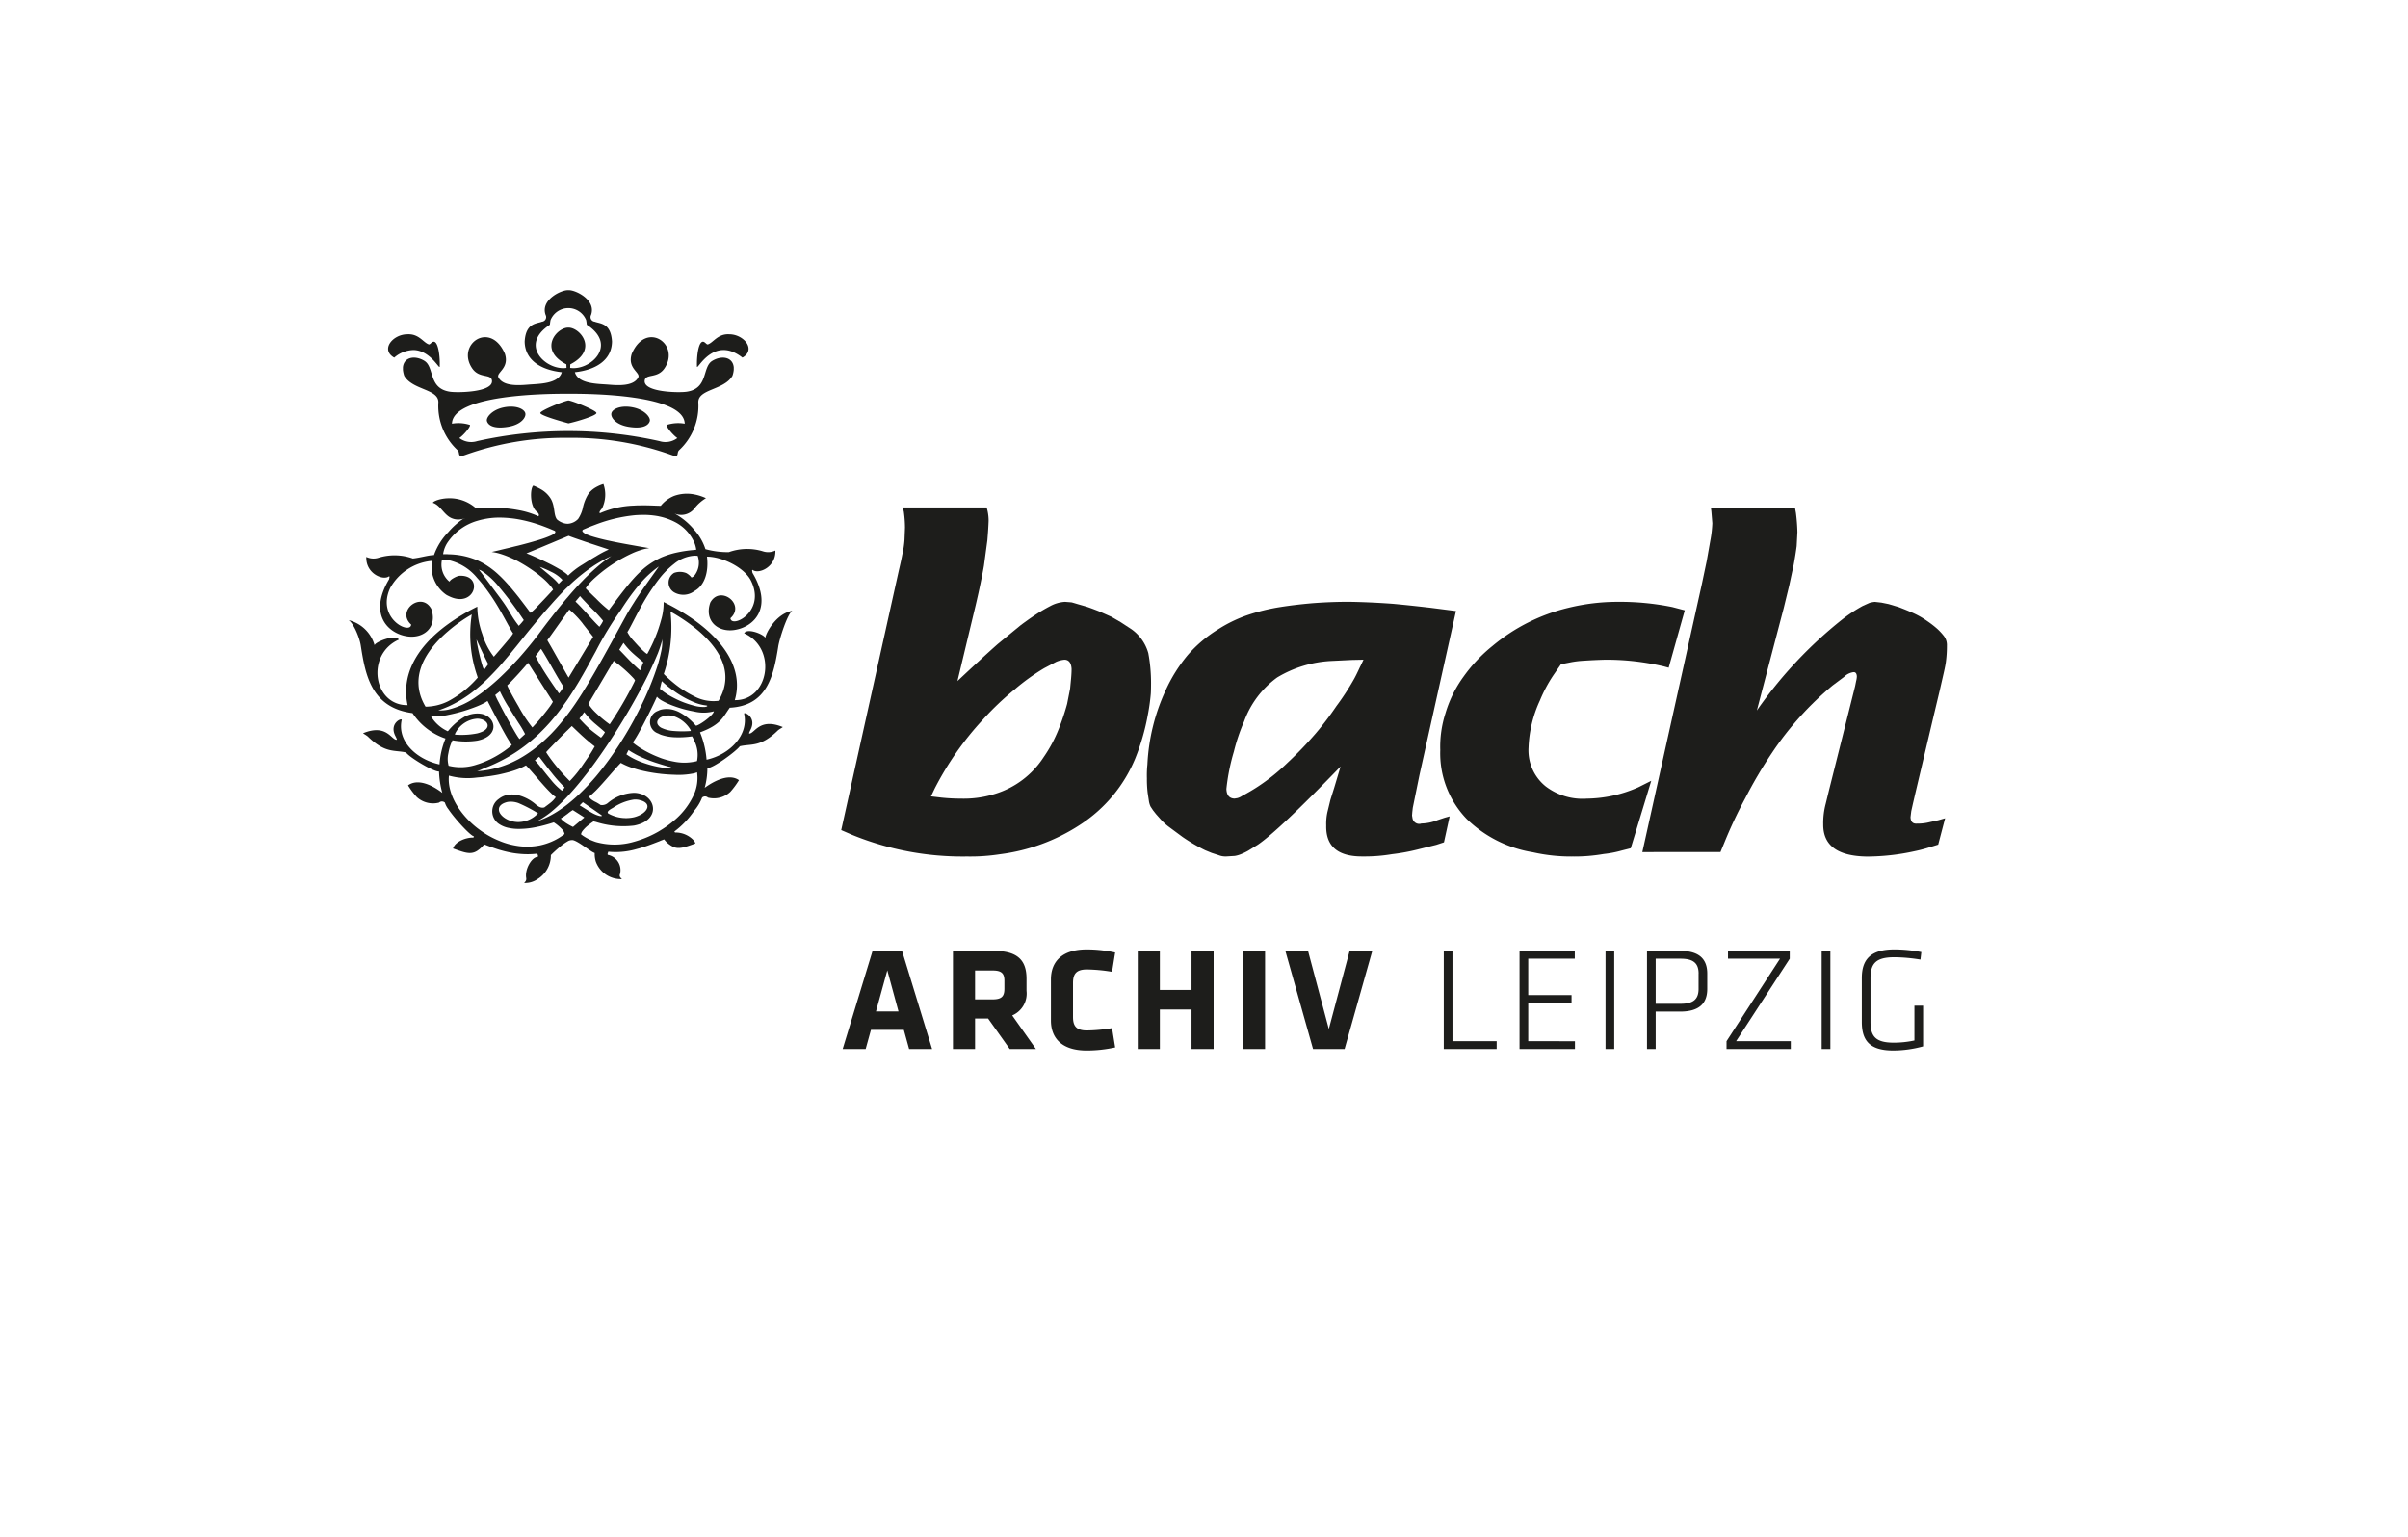
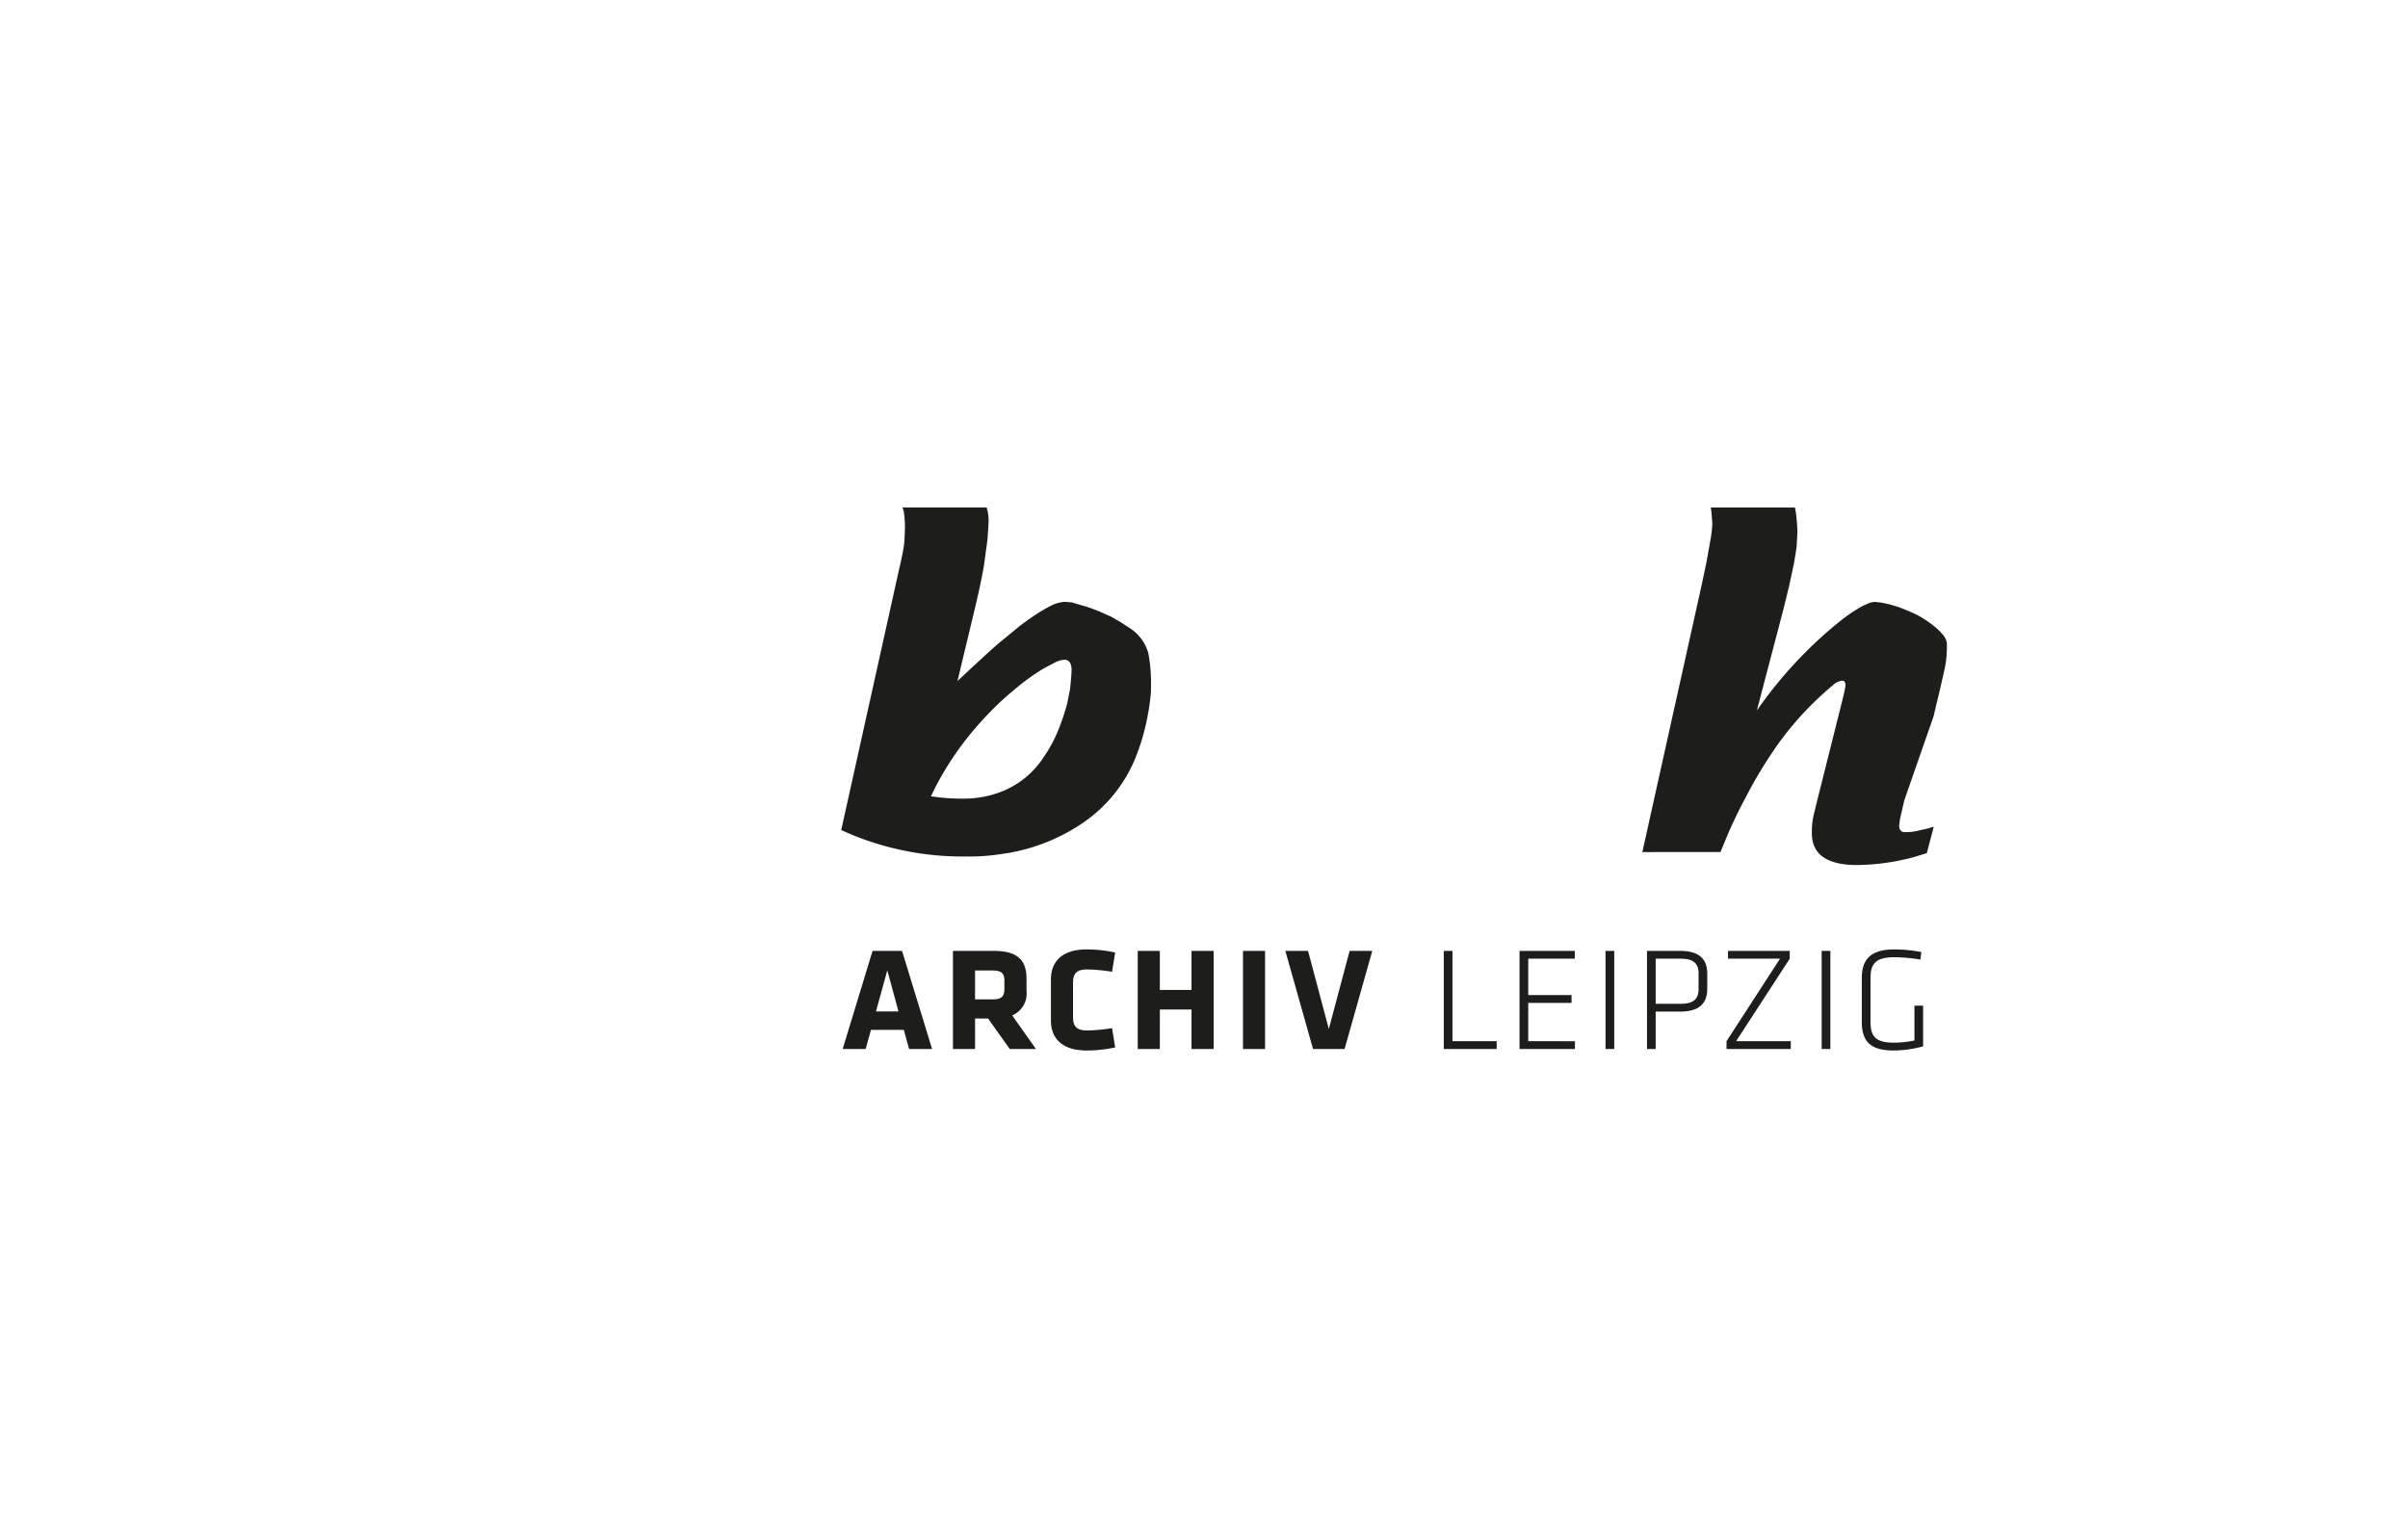
<svg xmlns="http://www.w3.org/2000/svg" viewBox="0 0 329 210">
  <path d="M114.93,113.432l1.486.646a39.82,39.82,0,0,0,15.7,2.96,26.385,26.385,0,0,0,4.5-.306,25.876,25.876,0,0,0,10.985-4.051,19.79,19.79,0,0,0,7.5-9.024,30.382,30.382,0,0,0,1.69-5.787,27.929,27.929,0,0,0,.439-3.064c.021-.3.034-.782.034-1.463a22.134,22.134,0,0,0-.373-4.087,5.969,5.969,0,0,0-2.3-3.268l-1.455-.953-1.287-.749-1.692-.749q-1.218-.477-1.759-.648l-1.185-.34c-.52-.158-.8-.238-.844-.238l-.848-.068a4.771,4.771,0,0,0-2.023.578,22.712,22.712,0,0,0-2.025,1.187q-.978.645-2.057,1.458l-3.1,2.546q-1.891,1.667-5.5,5.058l2.5-10.419q.7-2.985,1.114-5.328l.472-3.5q.135-1.593.169-2.682a6.255,6.255,0,0,0-.269-1.8H123.31l.171.544a16.107,16.107,0,0,1,.166,2.211l-.066,1.667a13.071,13.071,0,0,1-.3,2.008c-.092.5-.25,1.226-.473,2.176l-7.874,35.48Zm12.772-5.668a41.987,41.987,0,0,1,6.584-9.421,39.269,39.269,0,0,1,4.386-4.165,28.986,28.986,0,0,1,3.984-2.865l1.62-.854a3.623,3.623,0,0,1,1.182-.308q.878.035.949,1.262,0,.548-.067,1.3l-.135,1.4-.408,2.082a32.733,32.733,0,0,1-1.155,3.447,18.975,18.975,0,0,1-2.071,3.857,12.13,12.13,0,0,1-6.622,4.985,14.189,14.189,0,0,1-4.652.648,25.35,25.35,0,0,1-2.656-.138l-1.445-.17.506-1.058Z" fill="#1d1d1b" />
-   <path d="M198.927,83.5l-3.465-.444q-2.923-.339-5.165-.545-3.26-.237-6.08-.272-2.5,0-5,.2-2.329.206-4.253.511a27.02,27.02,0,0,0-4.727,1.175,18.916,18.916,0,0,0-3.778,1.856,18.042,18.042,0,0,0-4.186,3.542,20.983,20.983,0,0,0-3.006,4.8,27.072,27.072,0,0,0-2.5,10.143,14.1,14.1,0,0,0-.068,1.909,15.722,15.722,0,0,0,.1,1.94l.166,1.089a2.745,2.745,0,0,0,.237.818l.338.512.4.508.607.683a7.5,7.5,0,0,0,1.145,1.055l1.89,1.4a23.767,23.767,0,0,0,3.069,1.8l.911.375.943.306a2.45,2.45,0,0,0,.81.171h.271l1.12-.069a3.675,3.675,0,0,0,.83-.237,7.58,7.58,0,0,0,1-.479l1.322-.818q2.852-1.945,11.3-10.685l-.878,2.935-.506,1.605-.406,1.671a7.314,7.314,0,0,0-.169,1.845q-.1,4.3,5.034,4.232a22.262,22.262,0,0,0,3.957-.31,27.216,27.216,0,0,0,3.411-.619l2.627-.653,1.058-.346.776-3.547-.66.181-.972.323a6.2,6.2,0,0,1-2.223.47.931.931,0,0,1-1.22-.716l-.062-.374.033-.442.069-.612.2-.986.71-3.474L198.927,83.5Zm-13.08,7.569q-.612,1.332-.916,1.843a34.3,34.3,0,0,1-2.344,3.585,42.342,42.342,0,0,1-2.817,3.72,51.692,51.692,0,0,1-3.852,4.013,27.487,27.487,0,0,1-4.053,3.258q-.987.648-2.14,1.261a2.285,2.285,0,0,1-.645.308l-.406.069q-1.077-.034-1.112-1.33a28.116,28.116,0,0,1,1.02-5.088,25.743,25.743,0,0,1,1.4-4.132,12.828,12.828,0,0,1,4.519-6,15.853,15.853,0,0,1,7.406-2.253l2.823-.137,1.563-.034-.441.922Z" fill="#1d1d1b" />
-   <path d="M227.986,91.246l2.2-7.843-1.692-.444a36.045,36.045,0,0,0-7.448-.716,28.271,28.271,0,0,0-6.769.817,25.355,25.355,0,0,0-10.358,5.209,21.064,21.064,0,0,0-3.926,4.154,16.391,16.391,0,0,0-2.5,5.04,14.847,14.847,0,0,0-.712,5.037,12.916,12.916,0,0,0,3.6,9.4,16.809,16.809,0,0,0,9.057,4.563,23.626,23.626,0,0,0,5.428.577,23.308,23.308,0,0,0,4.243-.342,14.626,14.626,0,0,0,2.475-.478l1.222-.309,2.8-9.212-1.763.882a17.788,17.788,0,0,1-7.025,1.551,8.286,8.286,0,0,1-5.633-1.674,6.312,6.312,0,0,1-2.344-5.289,16.7,16.7,0,0,1,1.558-6.453,19.451,19.451,0,0,1,1.863-3.482l1.013-1.467,1.218-.237a12.578,12.578,0,0,1,1.928-.241q1.488-.1,2.945-.136a34.2,34.2,0,0,1,7.985.918l.643.177Z" fill="#1d1d1b" />
-   <path d="M235.067,116.43l.506-1.228a61.391,61.391,0,0,1,2.906-6.178,60.712,60.712,0,0,1,3.649-6.179,42.831,42.831,0,0,1,8.268-9.181l1.553-1.162a2.242,2.242,0,0,1,1.284-.647c.284-.023.44.17.465.578a2.929,2.929,0,0,1-.1.648l-.136.681-.878,3.509-2.669,10.635-.474,1.94a10.276,10.276,0,0,0-.337,2.8q-.035,4.327,5.988,4.4a30.489,30.489,0,0,0,6.412-.712,20.634,20.634,0,0,0,2.216-.579l1.091-.339.947-3.6-.936.266-1.175.264a6.615,6.615,0,0,1-1.731.2q-.853.069-.885-.886l.1-.816.235-1.056.373-1.6L264.174,97.9l.845-3.541.575-2.518c.133-.589.223-1.053.268-1.395A16.107,16.107,0,0,0,266,88.233a2.009,2.009,0,0,0-.442-1.361,8.081,8.081,0,0,0-.851-.918,13.4,13.4,0,0,0-1.378-1.072,11.655,11.655,0,0,0-1.788-1.039q-.884-.408-2.142-.886l-1.361-.408-.987-.2-.883-.1a3.544,3.544,0,0,0-.743.137l-.909.408a20.8,20.8,0,0,0-2.838,1.871,58.439,58.439,0,0,0-11.642,12.427l3.682-14.039.744-3.061.607-2.821c.182-1,.315-1.846.406-2.549l.1-1.905a24.792,24.792,0,0,0-.2-2.618l-.135-.747H233.75l.069.512.133,1.633a15.973,15.973,0,0,1-.271,2.349l-.506,2.859-.643,3.065-8.143,36.666Z" fill="#1d1d1b" />
+   <path d="M235.067,116.43l.506-1.228a61.391,61.391,0,0,1,2.906-6.178,60.712,60.712,0,0,1,3.649-6.179,42.831,42.831,0,0,1,8.268-9.181a2.242,2.242,0,0,1,1.284-.647c.284-.023.44.17.465.578a2.929,2.929,0,0,1-.1.648l-.136.681-.878,3.509-2.669,10.635-.474,1.94a10.276,10.276,0,0,0-.337,2.8q-.035,4.327,5.988,4.4a30.489,30.489,0,0,0,6.412-.712,20.634,20.634,0,0,0,2.216-.579l1.091-.339.947-3.6-.936.266-1.175.264a6.615,6.615,0,0,1-1.731.2q-.853.069-.885-.886l.1-.816.235-1.056.373-1.6L264.174,97.9l.845-3.541.575-2.518c.133-.589.223-1.053.268-1.395A16.107,16.107,0,0,0,266,88.233a2.009,2.009,0,0,0-.442-1.361,8.081,8.081,0,0,0-.851-.918,13.4,13.4,0,0,0-1.378-1.072,11.655,11.655,0,0,0-1.788-1.039q-.884-.408-2.142-.886l-1.361-.408-.987-.2-.883-.1a3.544,3.544,0,0,0-.743.137l-.909.408a20.8,20.8,0,0,0-2.838,1.871,58.439,58.439,0,0,0-11.642,12.427l3.682-14.039.744-3.061.607-2.821c.182-1,.315-1.846.406-2.549l.1-1.905a24.792,24.792,0,0,0-.2-2.618l-.135-.747H233.75l.069.512.133,1.633a15.973,15.973,0,0,1-.271,2.349l-.506,2.859-.643,3.065-8.143,36.666Z" fill="#1d1d1b" />
  <path d="M123.245,129.941h-4.027l-4.087,13.408h3.142l.724-2.617h4.49l.724,2.617h3.141l-4.107-13.408Zm-2.014,2.656,1.529,5.619h-3.078l1.549-5.619Zm16.725,10.752h3.582l-3.241-4.59a3.242,3.242,0,0,0,1.953-3.362v-1.651c0-2.516-1.208-3.805-4.469-3.805H130.2v13.408h3.02v-4.168H135l2.96,4.168Zm-.727-8.254c0,1.006-.32,1.47-1.609,1.47h-2.4v-3.947h2.4c1.228,0,1.609.4,1.609,1.409V135.1Zm9.374-.766c0-1.167.383-1.852,1.873-1.852a22.074,22.074,0,0,1,3.462.322l.424-2.637a18.152,18.152,0,0,0-3.886-.423c-3.382,0-4.891,1.672-4.891,4.107v5.6c0,2.435,1.509,4.107,4.891,4.107a18.152,18.152,0,0,0,3.886-.423l-.424-2.637a22.3,22.3,0,0,1-3.462.32c-1.49,0-1.873-.685-1.873-1.85v-4.632Zm19.213,9.02V129.941h-3.021v5.336h-4.327v-5.336h-3.021v13.408h3.021v-5.4h4.327v5.4Zm7.029,0V129.941h-3.018v13.408Zm14.65-13.408h-3.1l-2.84,10.671-2.839-10.671h-3.1l3.784,13.408h4.309l3.784-13.408Zm10.953,0H197.26v13.408h7.227v-1.068h-6.039v-12.34Zm9.166,13.408h7.568v-1.068H208.8v-5.233h5.918V135.98H208.8v-4.973h6.361v-1.066h-7.549v13.408Zm12.935-13.408H219.36v13.408h1.189V129.941Zm4.477,13.408h1.186v-5.115h3.364c2.7,0,3.683-1.228,3.683-3.1v-2.094c0-1.872-.985-3.1-3.683-3.1h-4.55v13.408Zm7.046-10.308v2.094c0,1.469-.785,2.034-2.477,2.034h-3.383v-6.162H229.6c1.692,0,2.477.564,2.477,2.034Zm12.456-2.034v-1.066h-8.436v1.066H243.2l-7.308,11.274v1.068h8.778v-1.068H237.2l7.329-11.274Zm5.552-1.066h-1.189v13.408h1.189V129.941Zm5.483,3.724c0-2.054.787-2.858,3.282-2.858a23.216,23.216,0,0,1,3.543.321l.121-1.026a19.576,19.576,0,0,0-3.685-.363c-3.261,0-4.448,1.389-4.448,3.905v6c0,2.5,1.027,3.907,4.288,3.907a15.483,15.483,0,0,0,4.086-.565v-5.557h-1.186v4.752a13.389,13.389,0,0,1-2.821.3c-2.514,0-3.18-.885-3.18-2.858v-5.96Z" fill="#1d1d1b" />
-   <path d="M101.443,48.866c1.923-1.1.169-3.184-1.8-3.184-1.568-.1-2.2,1.152-2.927,1.379-.169.05-.337-.278-.595-.357-.7-.178-.952,2.054-.893,3.383,0,.644,2.223-4.345,6.211-1.221ZM69.416,58.327c1.759-.288,2.452-1.259,2.365-1.816-.1-.622-1.3-1.183-2.971-.837-1.607.332-2.421,1.388-2.279,1.874.173.593.97,1.093,2.885.779Zm16.476,0c1.915.314,2.712-.186,2.885-.779.141-.486-.673-1.542-2.28-1.874-1.671-.346-2.872.215-2.97.837-.087.557.606,1.528,2.365,1.816ZM58,49.313c-1.341-.813-2.827-.506-2.948.883v.337a3.667,3.667,0,0,0,.179.824c1.155,1.981,4.732,1.779,4.663,3.651a8.253,8.253,0,0,0,2.619,6.507c.418.38-.14,1.1,1.1.635a40.077,40.077,0,0,1,14.038-2.321A40.07,40.07,0,0,1,91.691,62.15c1.241.469.683-.255,1.1-.635a8.257,8.257,0,0,0,2.619-6.507c-.069-1.872,3.507-1.67,4.662-3.651a3.509,3.509,0,0,0,.179-.824V50.2c-.12-1.389-1.607-1.7-2.947-.883-1.4.863-.483,3.827-3.56,4.223-1.07.139-5.813.062-5.664-1.516.113-1.015,1.724-.242,2.706-1.692,2.226-3.28-2.489-6.586-4.471-1.989-.649,2.014,1.245,2.563.881,3.238-.648,1.206-2.675,1.094-4.039.98-1.392-.118-4.163-.062-4.612-1.7,2.758-.3,5.031-1.587,5.07-4.186-.149-2.559-1.606-2.421-2.362-2.717a.631.631,0,0,1-.5-.923c.753-2.093-2.232-3.472-3.1-3.383-.874-.089-3.859,1.29-3.106,3.383a.631.631,0,0,1-.5.923c-.756.3-2.213.158-2.363,2.717.04,2.6,2.313,3.889,5.071,4.186-.45,1.635-3.22,1.579-4.611,1.7-1.365.114-3.393.226-4.04-.98-.364-.675,1.53-1.224.88-3.238-1.981-4.6-6.7-1.291-4.471,1.989.983,1.45,2.594.677,2.706,1.692.15,1.578-4.594,1.655-5.664,1.516-3.076-.4-2.161-3.36-3.559-4.223Zm17.131-4.94a5.991,5.991,0,0,1,.09-.635,2.622,2.622,0,0,1,4.86,0,6,6,0,0,1,.089.635c4.326,2.818.427,6.319-2.27,5.9l.018-.486c3.889-1.994,1.33-5.049-.266-5.019-1.6-.03-4.157,3.025-.269,5.019l.019.486c-2.7.417-6.6-3.084-2.271-5.9Zm2.521,9.434c2.558-.01,15.8.039,15.9,4.093a5.029,5.029,0,0,0-2.461.17c-.106.225.841,1.369,1.451,1.789a2.69,2.69,0,0,1-2.441.416,57.287,57.287,0,0,0-24.9,0,2.692,2.692,0,0,1-2.442-.416c.612-.42,1.557-1.564,1.451-1.789a5.02,5.02,0,0,0-2.46-.17c.1-4.054,13.34-4.1,15.9-4.093ZM53.867,48.866l0,0,0,0a4.139,4.139,0,0,1,2.644-1.036c2.133.051,3.363,2.351,3.536,2.314.019,0,.031-.013.031-.057.057-1.289-.183-3.428-.832-3.392a.3.3,0,0,0-.071.009c-.239.073-.4.358-.558.362a.086.086,0,0,1-.027-.005c-.712-.221-1.322-1.4-2.785-1.384-.05,0-.1,0-.152.005-1.963,0-3.72,2.084-1.794,3.184ZM99.736,96.711c5.129-.287,5.972-4.444,6.6-8.393.179-1.11,1.259-4.443,1.915-4.85-2.213.377-3.641,3.065-3.691,3.72-.108-.466-2.471-1.438-2.887-.645,4.554,2.044,3.4,9.206-1.28,9.136,1.072-3.6-.733-7.5-5.535-10.941A28.632,28.632,0,0,0,92.1,83.011c-.456-.248-.933-.506-1.428-.744a8.184,8.184,0,0,1-.348,2.471c-.119.446-.258.893-.406,1.329a20.924,20.924,0,0,1-1.467,3.264c-.011.129-.5-.3-1.062-.873-.258-.268-.526-.565-.774-.843a5.5,5.5,0,0,1-.9-1.24c.179-.249.487-.844.9-1.648.227-.436.485-.941.774-1.458a28.991,28.991,0,0,1,2.529-3.978c.129-.168.269-.347.406-.516A11.652,11.652,0,0,1,92.1,77.05a4.865,4.865,0,0,1,2.758-1.112,3.521,3.521,0,0,1,.466.021,2.829,2.829,0,0,1-.466,2.717,1.211,1.211,0,0,1-.377.248,2.326,2.326,0,0,0-.724-.614,2.352,2.352,0,0,0-1.657-.021,1.541,1.541,0,0,0,0,2.649,2.5,2.5,0,0,0,2.758-.158l.15-.09c1.27-.764,1.834-2.53,1.586-4.623,2.063,0,5.189,1.489,6.061,3.393,1.974,4.177-2.747,6.458-2.858,5.02,2.105-1.885-1.407-4.593-2.747-2.143-.862,2.46.993,4.107,3.314,3.75,2.639-.407,5.316-3.026,2.439-7.818,0-.178-.108-.287.011-.4.814.665,3.224-.377,3.124-2.639a2.28,2.28,0,0,1-1.726.1,7.421,7.421,0,0,0-4.631.12,11.474,11.474,0,0,1-3.2-.407,7.213,7.213,0,0,0-1.528-2.639,9.133,9.133,0,0,0-2.7-2.232,2.3,2.3,0,0,0,2.7-.655,5.6,5.6,0,0,1,1.6-1.438,6.583,6.583,0,0,0-1.6-.516,5.176,5.176,0,0,0-2.758.208,4.53,4.53,0,0,0-1.776,1.3c-.01.02-.019.029-.029.05-.108,0-.237-.01-.377-.01-.585-.02-1.478-.07-2.529-.05q-.372,0-.774.03a12.591,12.591,0,0,0-4.642,1.042c-.11-.09-.081-.239.287-.655a4.3,4.3,0,0,0,.188-3.334,5.06,5.06,0,0,0-1.031.447,3.245,3.245,0,0,0-.7.526,2.2,2.2,0,0,0-.367.446,6.043,6.043,0,0,0-.734,1.935,4.353,4.353,0,0,1-.625,1.418,2.114,2.114,0,0,1-1.4.655.047.047,0,0,1-.049,0,1.875,1.875,0,0,1-.654-.129,2.343,2.343,0,0,1-.8-.477c-.467-.654-.23-1.716-.8-2.757a3.717,3.717,0,0,0-1.438-1.379c-.121-.069-.24-.129-.379-.2-.177-.089-.377-.178-.6-.267-.445.347-.5,2.728.427,3.521a2.106,2.106,0,0,1,.169.159c.239.268.179.436.089.516-.029-.021-.058-.03-.089-.049a11.388,11.388,0,0,0-2.627-.8c-.419-.079-.825-.139-1.222-.189-.506-.059-.991-.089-1.457-.119-.864-.04-1.647-.04-2.242-.029-.287.009-.527.02-.724.02h-.229a5.417,5.417,0,0,0-3.7-1.3c-1.449.03-2.421.615-2.015.654.824.338,1.269,1.25,2.015,1.806a2.248,2.248,0,0,0,2.046.326c.091-.05.154-.068.175-.048-.061.018-.119.033-.175.048A10.146,10.146,0,0,0,61.267,72.7a8.691,8.691,0,0,0-1.976,3.155c-.724,0-1.9.367-2.885.466a7.457,7.457,0,0,0-4.644-.118,2.265,2.265,0,0,1-1.715-.1c-.1,2.261,2.3,3.3,3.124,2.638.109.109,0,.219,0,.4-2.866,4.781-.189,7.41,2.44,7.817,2.321.357,4.186-1.29,3.314-3.75-1.33-2.45-4.85.248-2.748,2.143-.1,1.438-4.821-.843-2.858-5.02a7.292,7.292,0,0,1,5.706-3.69,4.686,4.686,0,0,0,1.913,4.612,2.474,2.474,0,0,0,.329.179c3.62,1.866,4.929-2.926,1.5-2.747-.485.059-1.417.635-1.3.8a.8.8,0,0,1-.2-.119,3.034,3.034,0,0,1-.885-2.847,3.736,3.736,0,0,1,.885.02,7.068,7.068,0,0,1,3.928,2.44c.247.268.484.555.724.844a28.5,28.5,0,0,1,2.242,3.3c.6,1.021,1.09,1.954,1.457,2.608a6.611,6.611,0,0,0,.487.824,4.359,4.359,0,0,1-.487.675c-.416.506-1,1.19-1.457,1.716-.358.416-.635.734-.685.8a9.325,9.325,0,0,1-1.557-3.036,11.407,11.407,0,0,1-.706-3.81c-.008,0-.008.011-.018.011a27.262,27.262,0,0,0-3.928,2.341c-4.821,3.472-6.389,7.43-5.577,11.11-4.681.058-5.764-6.905-1.2-8.958-.427-.784-3.206.3-3.314.764a4.89,4.89,0,0,0-3.541-3.422c.654.407,1.478,2.331,1.655,3.452.616,3.938,1.391,8.512,7.073,9.255a8.763,8.763,0,0,0,4.505,3.472,11.154,11.154,0,0,0-.814,3.54c-3.153-.7-5.822-3.163-5.168-6.1-.059-.276-1.676.487-.912,2.124.2.4.316.605.187.605-.714-.039-1.378-2.173-4.492-.922-.229,0,.346.248.625.514,2.36,2.3,3.64,1.776,5.179,2.144.506.694,3.759,2.648,4.512,2.6a12.48,12.48,0,0,0,.446,2.916c.021.032-2.817-2.37-4.682-1.03a10.373,10.373,0,0,0,1.181,1.586,3.278,3.278,0,0,0,3.055.775.592.592,0,0,1,.8,0,2.722,2.722,0,0,0,.477.9c.932,1.378,2.966,3.57,3.472,3.709.068.021-.032.169-.1.169-.843-.029-2.421.477-2.737,1.488,1.586.575,2.4.883,3.293.327a3.792,3.792,0,0,0,.724-.614c.079-.079.158-.179.248-.268.664.258,1.319.5,1.994.713.476.14.962.269,1.457.369a10.041,10.041,0,0,0,1.222.187,11.133,11.133,0,0,0,2.579-.01c.008.039.029.089.048.15.039.108.081.227,0,.287a.177.177,0,0,1-.079.019c-.725.071-1.7,1.638-1.489,2.878.081.486-.356.635-.237.675a2.984,2.984,0,0,0,1.8-.537,3.8,3.8,0,0,0,1.806-3.283h.011a17.124,17.124,0,0,1,1.607-1.419,6.324,6.324,0,0,1,.654-.435,1.018,1.018,0,0,1,.585-.18c.268-.06.874.3,1.488.715.247.168.5.347.734.505.13.09.248.169.367.248a3.155,3.155,0,0,0,.545.3,3.516,3.516,0,0,0,.15,1.161,3.633,3.633,0,0,0,3.53,2.4c.119-.039-.416-.229-.226-.685a2.126,2.126,0,0,0-1.568-2.608c-.25-.021-.06-.318-.031-.456a10.182,10.182,0,0,0,3.493-.258l.774-.208c.872-.248,1.715-.566,2.529-.885a3.971,3.971,0,0,0,.406-.168,4.359,4.359,0,0,0,.427-.169,3.346,3.346,0,0,0,1.349,1.072c.724.269,1.488.011,2.758-.445.05-.021.11-.04.158-.061a1.06,1.06,0,0,0-.158-.347,3.385,3.385,0,0,0-2.579-1.151c-.059.01-.158-.138-.1-.158a11.807,11.807,0,0,0,2.679-2.817,6.151,6.151,0,0,0,1.082-1.8.594.594,0,0,1,.8,0,3.275,3.275,0,0,0,3.053-.775,10.937,10.937,0,0,0,1.183-1.6c-1.786-1.27-4.7,1.072-4.684,1.043a10.11,10.11,0,0,0,.367-2.7c.755.06,3.93-2.282,4.435-2.975,1.547-.368,2.827.159,5.177-2.144.29-.266.864-.506.627-.506-3.106-1.259-3.78.883-4.484.914-.129.009-.01-.208.187-.606.764-1.627-.861-2.389-.922-2.123.664,2.938-1.973,5.606-5.129,6.3a12.345,12.345,0,0,0-.893-3.738c2.877-1.054,3.156-2.124,4.078-3.383Zm-9.821-7.519c.169-.447.308-.844.406-1.181q.047-.163.09-.3c.1-.288.06-.625.079-.209a6.267,6.267,0,0,1-.169,1.6c-.1.485-.237,1.031-.406,1.616a40.341,40.341,0,0,1-2.529,6.161c-.248.5-.506.99-.774,1.5-.7,1.291-1.478,2.59-2.321,3.86a41.859,41.859,0,0,1-2.877,3.869c-.229.267-.466.535-.7.793-.119.14-.248.267-.367.406-.247.258-.487.506-.734.754a24.075,24.075,0,0,1-2.073,1.846c-.219.169-.438.337-.654.485a14.194,14.194,0,0,1-1.607,1.014,11.4,11.4,0,0,1-1.438.653c-.071.03-.129.05-.2.08-.09.029-.148.049-.179.06-.059.019-.059.01,0-.031a1.157,1.157,0,0,1,.168-.079l.211-.119a13.21,13.21,0,0,0,1.438-1,21.623,21.623,0,0,0,1.607-1.47c.216-.216.435-.435.654-.674.684-.733,1.38-1.547,2.073-2.411.237-.306.487-.614.734-.932.119-.169.248-.327.367-.485.229-.319.466-.625.7-.954a88.186,88.186,0,0,0,5.2-8.172c.268-.477.526-.953.774-1.409a52.641,52.641,0,0,0,2.529-5.267ZM92.1,94.438a13.792,13.792,0,0,0,2.758,1.538A5.862,5.862,0,0,0,96.5,96.4c.269.06.111.169-.2.208a4.577,4.577,0,0,1-1.449-.168A12.686,12.686,0,0,1,92.1,95.391a9.789,9.789,0,0,1-1.776-1.13c-.05-.05-.108-.089-.158-.139l.158-.664.1-.377A14.166,14.166,0,0,0,92.1,94.438Zm-6.22,8.056a6.388,6.388,0,0,0,.735.456c.248.15.506.279.774.407a19.141,19.141,0,0,0,2.529.973c.14.048.277.087.406.129.448.137.835.248,1.132.327.575.089-.149.179-.189.168a7.176,7.176,0,0,1-.943-.089c-.129-.021-.266-.05-.406-.071a14.233,14.233,0,0,1-2.529-.743c-.258-.108-.526-.227-.774-.356a7.207,7.207,0,0,1-1.033-.616l.3-.585Zm-5.158,7.887c.327.227.516.356.7.485s.346.247.675.466c.387.269-.15.179-.19.169a4.682,4.682,0,0,1-.485-.159,5.042,5.042,0,0,1-.7-.357c-.108-.059-.229-.13-.367-.217-.208-.131-.447-.279-.734-.458-.129-.079-.269-.169-.417-.258l.417-.416.01-.019c.288.2.525.366.724.506.138.1.259.179.367.258Zm-9.879,1.952a3.473,3.473,0,0,1-1.222-.216c-.854-.319-1.438-.924-1.457-1.47v-.069c.01-.366.287-.713.932-.922a1.889,1.889,0,0,1,.525-.1,3.064,3.064,0,0,1,1.222.189,20.453,20.453,0,0,1,2.627,1.367.075.075,0,0,0,.039.021c-.008.019-.029.03-.039.05a3.7,3.7,0,0,1-2.627,1.149Zm9.879-13.975c.237.237.466.445.7.635.367.316.754.624,1.23,1.061a3.58,3.58,0,0,1-.537.754c-.258-.19-.485-.358-.693-.517-.258-.189-.477-.366-.7-.545-.129-.11-.248-.218-.367-.327-.228-.218-.466-.447-.734-.734-.14-.14-.288-.309-.456-.488l.456-.6.2-.279c.189.247.368.456.536.645.13.15.248.277.367.4Zm-.327-2.192.327-.556.7-1.18,2.429-4.118a18.16,18.16,0,0,1,2.769,2.44,2.134,2.134,0,0,1,.148.239c-.04.069-.09.169-.148.3A50.55,50.55,0,0,1,83.3,98.982a16.691,16.691,0,0,1-1.884-1.567,6.962,6.962,0,0,1-.7-.764,3.23,3.23,0,0,1-.327-.485Zm-.774,4.463c.237.218.487.437.734.645.119.108.248.208.367.308.189.148.366.3.535.416-.138.258-.317.564-.535.912-.119.179-.237.366-.367.566-.239.348-.487.7-.734,1.062a15.171,15.171,0,0,1-1.776,2.192c-.1-.1-.2-.2-.3-.308-.219-.219-.438-.456-.654-.693-.556-.627-1.132-1.312-1.607-1.965-.25-.338-.477-.664-.666-.973.071-.089.318-.366.666-.714.456-.476,1.07-1.1,1.607-1.646.237-.239.456-.466.654-.645.308-.309.526-.517.585-.567.3.288.863.835,1.488,1.41Zm-4.334,4.87a20.134,20.134,0,0,0,1.607,1.845c.079.079.158.16.248.239a3.556,3.556,0,0,1-.248.377.781.781,0,0,0-.11.1,8.723,8.723,0,0,1-1.5-1.486c-.487-.567-.964-1.191-1.438-1.778-.121-.158-.25-.317-.379-.464s-.258-.3-.385-.438l.385-.318.2-.158c.058.069.118.15.179.229.474.614.951,1.249,1.438,1.854ZM86.612,89.4c.237.217.485.416.774.664.158.139.337.288.525.466-.238.357-.248.853-.477,1.071l-.048-.049c-.3-.258-.547-.5-.774-.714-.656-.626-1.122-1.151-2-2.054l.577-.932A9.538,9.538,0,0,0,86.612,89.4Zm3.3-11.835c-.843,1.2-1.7,2.371-2.529,3.6-.258.386-.526.784-.774,1.19-.377.586-.735,1.17-1.081,1.8-1.319,2.4-2.7,4.971-4.117,7.44-.229.406-.466.8-.7,1.2-.119.209-.248.419-.367.627-.139.227-.278.466-.426.693-.1.169-.208.338-.308.506-.645,1.032-1.33,2.055-2.073,3.027-.219.287-.438.564-.654.832a24.109,24.109,0,0,1-1.607,1.826c-.466.466-.943.922-1.438,1.349l-.379.316a17.864,17.864,0,0,1-2.627,1.776c-.4.208-.8.408-1.222.587a12.466,12.466,0,0,1-1.457.524,12.8,12.8,0,0,1-2.242.466c-.24.03-.477.05-.724.061a6.1,6.1,0,0,0,.724-.29c.119-.058.248-.108.387-.168.643-.248,1.259-.514,1.855-.812.506-.248.982-.506,1.457-.785.418-.247.824-.5,1.222-.774a22.106,22.106,0,0,0,2.627-2.113c.129-.119.258-.237.379-.366.5-.485.98-.993,1.438-1.518.564-.655,1.109-1.338,1.607-2.033.216-.308.435-.614.654-.922.605-.9,1.18-1.816,1.717-2.727.119-.21.237-.419.356-.617.247-.435.5-.882.734-1.309.119-.228.248-.456.367-.684.229-.426.466-.853.7-1.28a45.486,45.486,0,0,1,3.412-5.615c.585-.931,1.191-1.8,1.786-2.569q.387-.506.774-.952a13.473,13.473,0,0,1,2.529-2.361c.029-.02.069-.049.1-.069-.031.049-.071.1-.1.149Zm-10.3,7.647c.237.309.487.616.734.933.119.149.238.308.367.466.108.14.218.278.327.418l-.327.545-.367.615L79.618,89.4l-1.934,3.2-.139-.239-.654-1.149-1.607-2.848-.506-.872.506-.695,1.607-2.262.654-.913.237-.326a13.034,13.034,0,0,1,1.836,1.913ZM78.627,82.2l.624-.744c.119.149.248.278.367.417.247.268.5.525.734.774.119.129.248.248.367.377.237.238.466.456.7.694.327.357.654.714.983,1.121a4.179,4.179,0,0,1-.508.814c-.158-.16-.327-.318-.475-.477-.239-.248-.466-.5-.7-.753-.129-.14-.248-.278-.367-.407-.239-.268-.487-.546-.734-.8-.308-.337-.635-.674-.991-1.012Zm-3.343,8.76c.514.912,1.041,1.844,1.607,2.727.029.049.069.11.1.16a1.2,1.2,0,0,0-.1.168,4.632,4.632,0,0,1-.516.754c-.377-.545-.746-1.072-1.091-1.588-.516-.754-1-1.5-1.438-2.252-.129-.227-.259-.455-.379-.683-.108-.2-.208-.387-.306-.586l.306-.4.379-.5.079-.089c.456.714.9,1.488,1.359,2.282Zm-1.817,1.686.379.595,1.438,2.252.256.406c-.069.129-.158.269-.256.427-.368.535-.914,1.22-1.438,1.844-.129.158-.259.308-.379.448-.277.306-.525.585-.733.793a19.575,19.575,0,0,1-1.894-2.887c-.477-.814-.933-1.626-1.222-2.2a5.614,5.614,0,0,1-.316-.664c.079-.068.187-.168.316-.3.329-.327.785-.814,1.222-1.291.593-.654,1.149-1.288,1.309-1.5l1.318,2.074ZM69.618,96.83c.408.664.843,1.359,1.222,1.954a13.805,13.805,0,0,1,.9,1.526c-.119.121-.624.566-.743.685a.872.872,0,0,1-.158-.187c-.25-.358-.725-1.172-1.222-2.074-.525-.932-1.08-1.973-1.457-2.718a9.515,9.515,0,0,1-.5-1.041l.5-.4.139-.118a19.885,19.885,0,0,0,1.318,2.371Zm10-24.393c.01-.02.021-.03.029-.05.239-.1.466-.2.7-.3.119-.049.248-.1.367-.149.229-.088.466-.178.7-.267a20.467,20.467,0,0,1,5.2-1.25c.268-.03.526-.04.774-.05a11.306,11.306,0,0,1,2.529.168l.406.09a8.443,8.443,0,0,1,1.776.645,5.751,5.751,0,0,1,2.758,2.857,3.878,3.878,0,0,1,.268.992l-.268.03a18,18,0,0,0-2.758.437,12.116,12.116,0,0,0-1.776.6c-.137.07-.277.129-.406.2a10.146,10.146,0,0,0-2.529,1.826q-.387.37-.774.8c-1.051,1.161-2.123,2.6-3.433,4.364a18.056,18.056,0,0,1-1.765-1.606c-.247-.229-.487-.467-.7-.675-.14-.139-.269-.257-.367-.367a4.326,4.326,0,0,1-.326-.337,2.815,2.815,0,0,1,.326-.457c.109-.138.227-.278.367-.426.2-.209.437-.437.7-.665a19.956,19.956,0,0,1,5.2-3.343c.258-.109.526-.208.774-.288a5.943,5.943,0,0,1,1.31-.307c-.2-.04-.675-.12-1.31-.228-.239-.04-.5-.089-.774-.139-1.588-.278-3.7-.664-5.2-1.091-.247-.07-.487-.139-.7-.209-.129-.049-.258-.089-.367-.139a1.7,1.7,0,0,1-.734-.436.177.177,0,0,1,0-.238Zm-2.727,1.121c.248-.11.475-.2.654-.278.049-.02.11-.04.149-.059.406.168,1.131.416,1.924.684.237.089.487.169.734.248.119.04.248.09.367.129.237.079.466.149.7.228.843.278,1.547.506,1.755.585a13.909,13.909,0,0,0-1.755.933c-.229.129-.458.268-.7.417-.119.069-.248.149-.367.217-.247.16-.5.318-.734.467a10.577,10.577,0,0,0-1.994,1.528.591.591,0,0,0-.079-.1,4.687,4.687,0,0,0-.654-.506c-.437-.278-1.014-.6-1.607-.913-.477-.238-.974-.477-1.438-.694-.129-.06-.259-.12-.379-.179-.754-.337-1.358-.595-1.547-.644.179-.07.783-.318,1.547-.636.12-.049.25-.1.379-.158.455-.189.951-.4,1.438-.6.585-.247,1.149-.486,1.607-.674Zm-.04,5.694-.526.536a7.385,7.385,0,0,0-1.041-1.022c-.466-.407-.983-.814-1.33-1.121a.933.933,0,0,1-.108-.089c-.09-.08-.1-.09,0-.06a.826.826,0,0,0,.158.06c.3.118.782.317,1.28.575a4.992,4.992,0,0,1,1.567,1.121ZM61.267,75.74c-.24-.01-.477-.01-.725-.01a3.873,3.873,0,0,1,.725-1.765,7.36,7.36,0,0,1,3.928-2.789c.228-.068.476-.138.724-.188a10.292,10.292,0,0,1,2.242-.257c.456,0,.943.02,1.457.069.387.039.8.089,1.222.168a19.546,19.546,0,0,1,2.627.675c.129.04.25.089.379.129.464.168.94.347,1.438.555.158.07.327.14.495.209.248.168.019.4-.495.635a12.63,12.63,0,0,1-1.438.536c-.121.039-.25.079-.379.118-.812.249-1.736.5-2.627.725q-.641.148-1.222.3c-.556.129-1.051.248-1.457.348l-.983.228a7.23,7.23,0,0,1,.983.2,11.244,11.244,0,0,1,1.457.525c.408.169.814.367,1.222.585a21.163,21.163,0,0,1,2.627,1.706c.129.1.258.209.379.308a9.418,9.418,0,0,1,1.438,1.4,4.63,4.63,0,0,1,.287.427c-.05.059-.16.168-.287.317-.348.377-.9.972-1.438,1.527-.129.139-.259.268-.379.4a8.709,8.709,0,0,1-.981.932c-.576-.774-1.122-1.5-1.646-2.173q-.629-.789-1.222-1.487c-.495-.556-.972-1.073-1.457-1.519a11.207,11.207,0,0,0-2.242-1.656c-.24-.129-.477-.249-.724-.358a10.544,10.544,0,0,0-3.928-.813Zm8.351,7.886A18.791,18.791,0,0,0,68.548,82c-.129-.178-.258-.357-.387-.526-.775-1.031-1.539-2.053-2.242-3-.158-.21-.319-.418-.477-.626a2.109,2.109,0,0,1,.477.228,10.573,10.573,0,0,1,2.242,2.1c.485.575.982,1.2,1.457,1.825.427.574.843,1.15,1.222,1.676.256.378.5.735.722,1.061a8.1,8.1,0,0,1-.683.784c-.01-.02-.031-.04-.039-.059a13.584,13.584,0,0,1-1.222-1.846Zm-1.457,7.529q.727-.831,1.457-1.7c.408-.5.814-.993,1.222-1.5.593-.743,1.188-1.487,1.8-2.231.277-.328.546-.655.823-.983.129-.158.25-.307.379-.456.474-.565.951-1.111,1.438-1.656.524-.6,1.059-1.181,1.607-1.746.208-.229.424-.446.654-.655A23.881,23.881,0,0,1,79.618,78.4c.237-.189.487-.377.734-.556.119-.089.238-.178.367-.257.229-.16.456-.318.7-.467a17.95,17.95,0,0,1,2.113-1.131,19.51,19.51,0,0,0-2.113,1.627c-.239.208-.466.417-.7.635-.129.119-.248.238-.367.357-.247.238-.5.476-.734.735-.7.713-1.4,1.488-2.073,2.29-.23.258-.446.517-.654.774-.548.666-1.083,1.33-1.607,2.015-.5.624-.974,1.259-1.438,1.884-.011.01-.021.029-.032.04-.118.158-.227.307-.347.466-.812,1.071-1.7,2.143-2.627,3.184-.408.437-.814.873-1.222,1.3q-.727.744-1.457,1.428A29.157,29.157,0,0,1,65.919,94.6c-.24.179-.487.356-.724.517a11.337,11.337,0,0,1-3.928,1.854,5.193,5.193,0,0,1-1.38.109c.476-.159.932-.338,1.38-.535a16.928,16.928,0,0,0,3.928-2.49c.247-.2.484-.419.724-.627.783-.714,1.517-1.478,2.242-2.271Zm-2.966-3.58c.139.327.437.962.724,1.577.366.774.724,1.508.8,1.6l-.566.774a2,2,0,0,1-.237-.555,27.877,27.877,0,0,1-.724-2.977,3.982,3.982,0,0,1-.08-.6c.019.039.04.1.08.188Zm-3.928-1.359a20.486,20.486,0,0,1,3.193-2.252,17.439,17.439,0,0,0,.735,8.382c.029.09.049.169.079.248-.03.029-.05.06-.079.089a14.156,14.156,0,0,1-3.928,3.125,7.069,7.069,0,0,1-3.125.764c-2.5-4.186.306-7.966,3.125-10.356Zm0,18.322a3.462,3.462,0,0,1,0-1.638,6.41,6.41,0,0,1,.555-1.736,10.223,10.223,0,0,0,3.373.05,4.653,4.653,0,0,0,.724-.2c2.231-.824,1.755-2.966,0-3.433a3.284,3.284,0,0,0-.724-.079,3.946,3.946,0,0,0-1.6.377,8.087,8.087,0,0,0-2.331,1.965.487.487,0,0,0-.08.087,5.229,5.229,0,0,1-2.341-2.112,6.789,6.789,0,0,0,2.421-.13,22.644,22.644,0,0,0,3.928-1.169c.266-.109.516-.219.724-.327a3.9,3.9,0,0,0,.693-.406c.289.545.9,1.755,1.549,2.964.524,1,1.072,1.994,1.457,2.59.121.189.229.347.308.447a3.294,3.294,0,0,1-.308.3,12.453,12.453,0,0,1-1.457,1.02,13.775,13.775,0,0,1-2.242,1.111c-.24.09-.477.179-.724.248a6.853,6.853,0,0,1-3.889.179.284.284,0,0,1-.039-.108Zm.882-4.147.029-.129a3.625,3.625,0,0,1,3.017-2.054,2.062,2.062,0,0,1,.724.129c.814.318,1.07,1.122,0,1.636a4.291,4.291,0,0,1-.724.25,11.137,11.137,0,0,1-3.046.168ZM76.891,114.15a7.831,7.831,0,0,1-1.607.9,8.462,8.462,0,0,1-1.438.456c-.121.031-.25.05-.379.07a8.674,8.674,0,0,1-2.627.04,11.894,11.894,0,0,1-1.222-.239,10.51,10.51,0,0,1-1.457-.5,11.818,11.818,0,0,1-2.242-1.209c-.248-.169-.487-.348-.724-.527-2.482-1.954-4.107-4.721-3.86-7.152a9.59,9.59,0,0,0,3.86.258c.237-.019.476-.039.724-.069.743-.079,1.5-.189,2.242-.337.5-.11.991-.229,1.457-.358.427-.119.843-.258,1.222-.406a8.315,8.315,0,0,0,1.02-.487c.4.4.982,1.082,1.607,1.8.129.147.25.3.379.437.5.574,1,1.13,1.438,1.546a4.64,4.64,0,0,0,.653.556,3.67,3.67,0,0,1-.653.714c-.279.229-.587.445-.914.695a.95.95,0,0,1-.524-.01,1.272,1.272,0,0,1-.379-.2,1.869,1.869,0,0,1-.159-.108,5.978,5.978,0,0,0-2.468-1.349,3.764,3.764,0,0,0-1.222-.09,2.731,2.731,0,0,0-1.457.585,2.063,2.063,0,0,0,0,3.414,3.664,3.664,0,0,0,1.457.575,6.493,6.493,0,0,0,1.222.118,11.762,11.762,0,0,0,2.627-.3c.12-.019.25-.05.379-.08.455-.108.932-.237,1.438-.395.119-.042.248-.071.377-.121a6.017,6.017,0,0,1,1.23,1.051,1.174,1.174,0,0,1,.237.548c-.079.058-.158.119-.237.168Zm.654-1.548a4.362,4.362,0,0,1-.654-.466c-.2-.18-.3-.317-.21-.348a1.956,1.956,0,0,0,.21-.108c.177-.111.416-.3.654-.467a5.978,5.978,0,0,1,.713-.516l1.36.864.218.148-.218.179L78.288,113a7.575,7.575,0,0,1-.743-.4Zm17.31-4.126a10,10,0,0,1-2.758,3.649,13.846,13.846,0,0,1-1.776,1.291c-.129.079-.266.168-.406.247a14.127,14.127,0,0,1-2.529,1.131c-.258.089-.516.168-.774.239a9.452,9.452,0,0,1-5.2.029c-.239-.079-.466-.168-.7-.268a2.479,2.479,0,0,1-.367-.177,6.828,6.828,0,0,1-.734-.437c-.079-.061-.148-.111-.227-.169a1.059,1.059,0,0,1,.227-.487,4.314,4.314,0,0,1,.734-.733c.13-.11.259-.2.367-.287.208-.15.366-.25.387-.268.1.029.2.058.308.079a12.437,12.437,0,0,0,5.2.5,5.32,5.32,0,0,0,.774-.2c2.7-.914,2.192-3.63,0-4.175a3.116,3.116,0,0,0-.774-.1,5.871,5.871,0,0,0-3.5,1.338,1.23,1.23,0,0,1-1.062.319,5.518,5.518,0,0,0-.635-.388,3.092,3.092,0,0,1-.7-.437,1.219,1.219,0,0,1-.229-.316c.071-.06.15-.121.229-.179.208-.179.448-.4.7-.645,1.16-1.181,2.648-3.017,3.412-3.781a8.637,8.637,0,0,0,1.786.746c.248.079.506.158.774.227a21.762,21.762,0,0,0,2.529.476c.14.011.269.032.406.05.616.061,1.212.108,1.776.119a10.392,10.392,0,0,0,2.758-.2,2.291,2.291,0,0,0,.387-.139,5.527,5.527,0,0,1-.387,2.947ZM83.735,110.4a6.906,6.906,0,0,1,2.877-1.141,2.588,2.588,0,0,1,.724.05.368.368,0,0,0,.05.018c1.607.369,1.249,1.47,0,2.076a4.265,4.265,0,0,1-.774.277,5,5,0,0,1-3.493-.506c-.356-.269.418-.664.616-.774ZM95.084,99.169c-.071-.079-.15-.168-.229-.247a7.366,7.366,0,0,0-2.142-1.647,4.459,4.459,0,0,0-.616-.237,3.391,3.391,0,0,0-1.776-.06,2.064,2.064,0,0,0-.406.16,1.628,1.628,0,0,0,0,3.085,3.2,3.2,0,0,0,.406.187,6.564,6.564,0,0,0,1.776.337,12.862,12.862,0,0,0,2.46-.118,3.547,3.547,0,0,1,.3.6A4.258,4.258,0,0,1,95.232,104a2.451,2.451,0,0,1-.377.089,7,7,0,0,1-2.758-.01,11.358,11.358,0,0,1-1.776-.475c-.137-.05-.277-.11-.406-.16a14.879,14.879,0,0,1-2.529-1.288c-.347-.23-.616-.427-.774-.556a1,1,0,0,1-.15-.15c.04-.058.089-.119.15-.208.2-.288.477-.754.774-1.3.883-1.586,2-3.889,2.371-4.742a.845.845,0,0,0,.158.169,3.092,3.092,0,0,0,.406.308,10.47,10.47,0,0,0,1.776.813,15.893,15.893,0,0,0,2.758.744,5.425,5.425,0,0,0,2.679-.029c-.079.574-2.055,1.962-2.45,1.962Zm-.706.725a14.34,14.34,0,0,1-2.281,0,4.575,4.575,0,0,1-1.776-.456,1.252,1.252,0,0,1-.406-.366.594.594,0,0,1,0-.714A1.022,1.022,0,0,1,90.321,98a2.347,2.347,0,0,1,1.776-.109,4.187,4.187,0,0,1,2.262,1.874l.019.129Zm.477-4.74A14.061,14.061,0,0,1,92.1,93.378,15.978,15.978,0,0,1,90.69,92.1a19.9,19.9,0,0,0,.922-8.52c.148.088.306.177.485.277a25.182,25.182,0,0,1,2.758,1.875c2.887,2.281,5.8,5.852,3.314,10.038a5.574,5.574,0,0,1-3.314-.614Zm-17.188-37.3v-.032l0,.032c1.364-.3,3.818-1.068,3.822-1.415s-3.214-1.651-3.822-1.718l0,.029V54.72c-.61.067-3.851,1.382-3.846,1.718s2.755,1.118,3.846,1.415Z" fill="#1d1d1b" />
</svg>